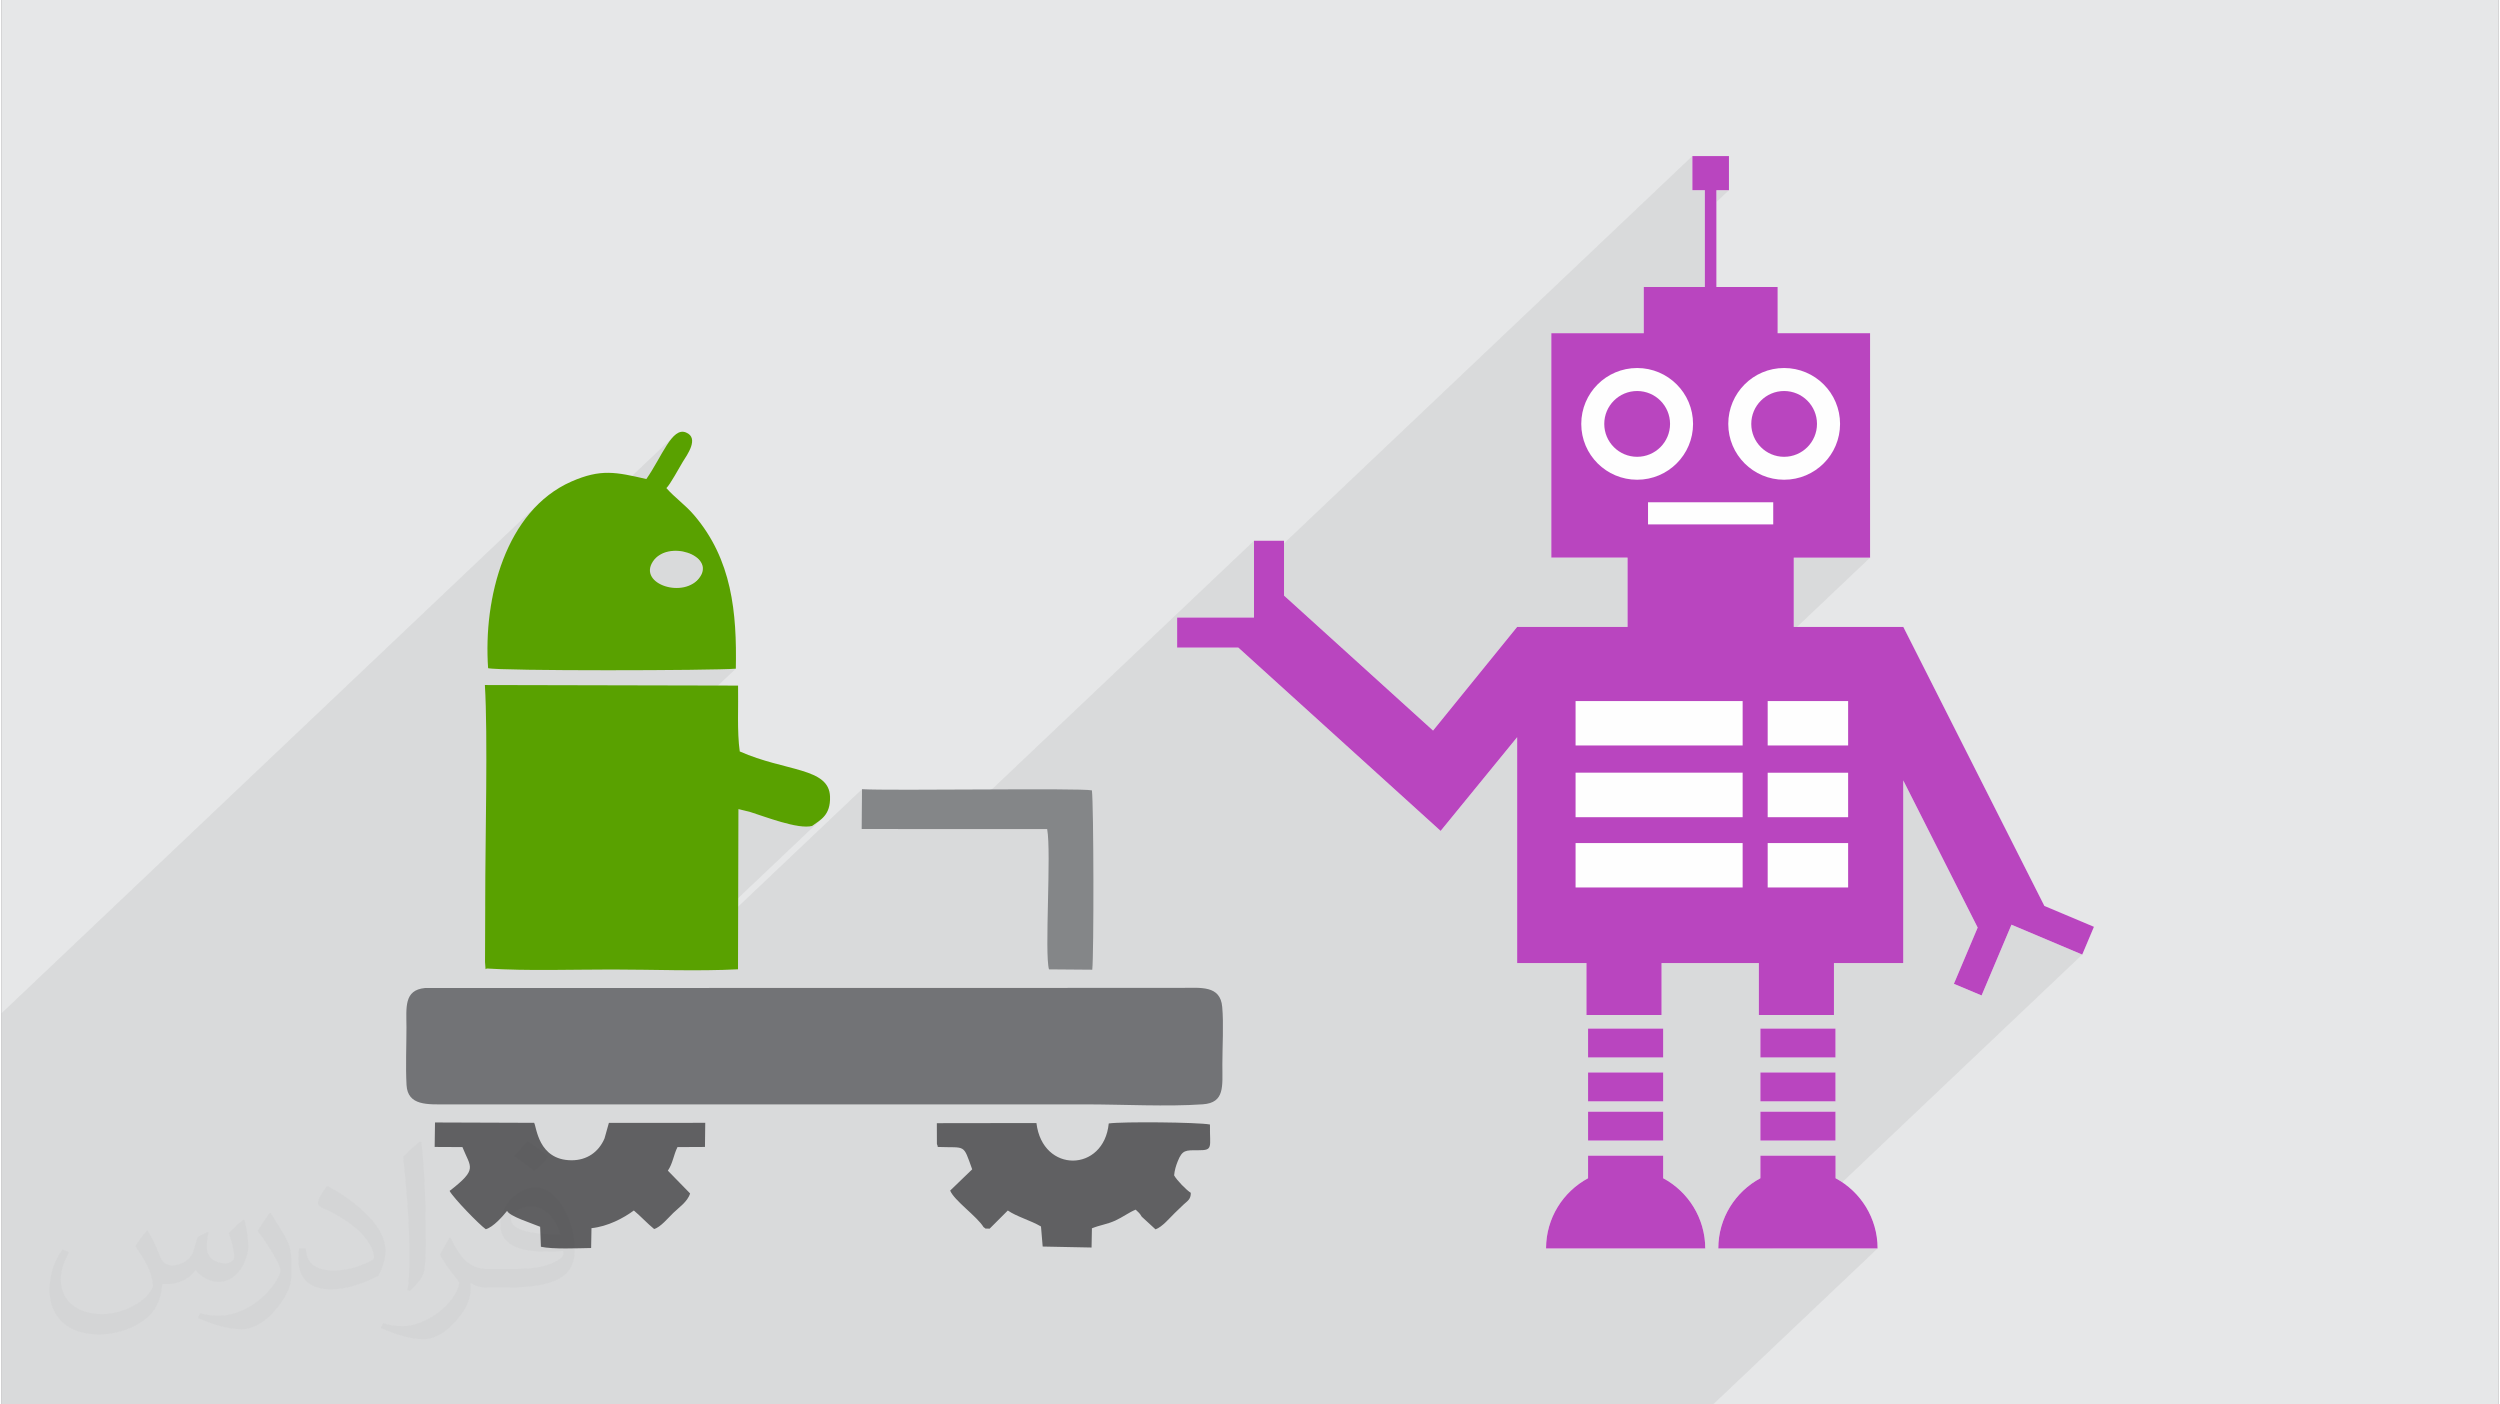
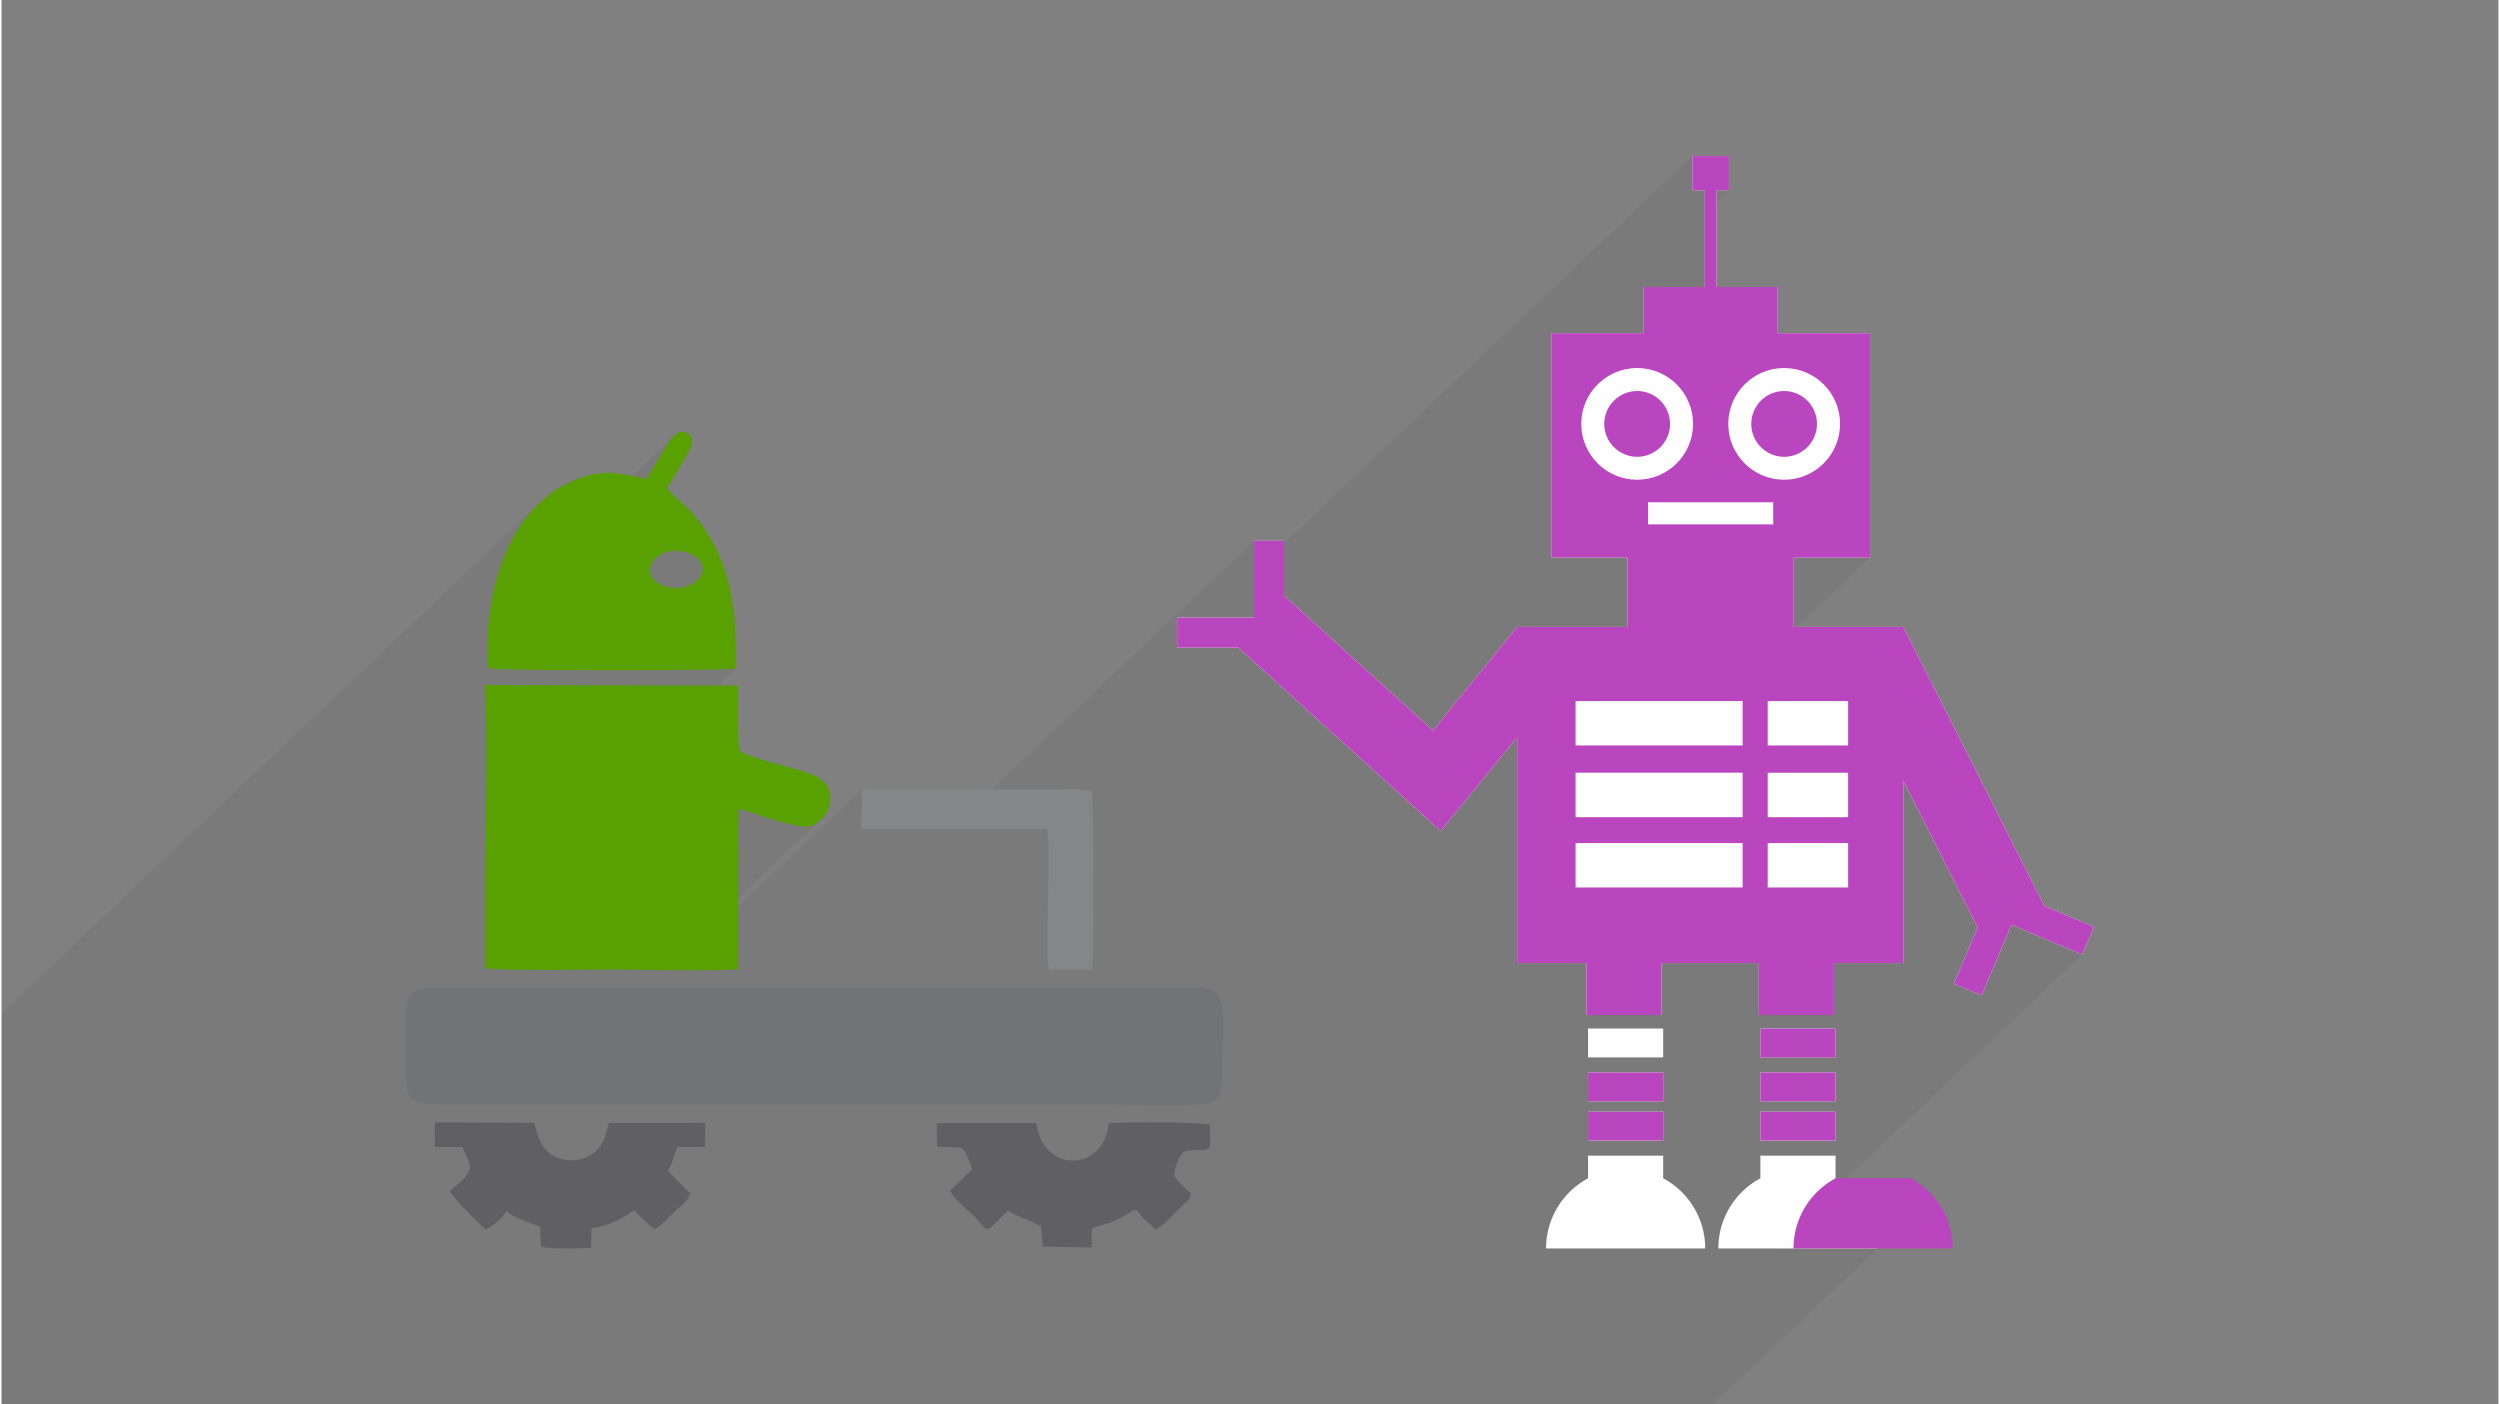
<svg xmlns="http://www.w3.org/2000/svg" xml:space="preserve" width="356px" height="200px" version="1.0" shape-rendering="geometricPrecision" text-rendering="geometricPrecision" image-rendering="optimizeQuality" fill-rule="evenodd" clip-rule="evenodd" viewBox="0 0 35600 20025">
  <rect x="0" y="0" width="35600" height="20025" fill="#808080" stroke="none" />
  <g id="Layer_x0020_1">
    <g id="_3021159311696">
-       <path fill="#E6E7E8" d="M0 0l35600 0 0 20025 -35600 0 0 -20025z" />
      <path fill="#373435" fill-opacity="0.078" d="M29125 12914l-1 1 709 299 -167 396 -4417 4190 136 0 138 0 114 0 95 0 84 0 77 0 76 0 82 0 94 0 110 0 133 0 163 0 197 0 -2346 2225 -24402 0 0 -5579 7659 -7265 -127 136 -115 150 -101 161 -89 172 -76 179 -65 187 -53 192 -42 195 -24 151 2650 -2514 -66 65 -66 92 -67 110 -70 122 -75 127 -80 124 -2255 2139 -9 175 -1 194 9 189 60 7 121 6 173 5 216 4 151 2 1628 -1544 98 -95 126 -49 137 -9 133 26 114 56 78 80 27 98 -40 111 -1403 1331 85 0 309 0 303 -1 288 -2 265 -2 234 -4 194 -3 145 -5 90 -5 -3574 3390 -2 794 4 49 2 31 1 16 1 6 3 -2 6 -5 11 -4 17 1 107 6 109 5 109 3 110 3 111 2 111 0 111 1 112 0 112 -1 112 -1 49 0 2415 -2292 164 40 91 30 109 37 121 40 128 38 127 33 119 23 106 9 86 -10 45 -31 46 -33 44 -35 -2271 2154 69 1 58 0 2720 -2580 -5 568 1261 0 4333 -4110 428 0 0 37 5822 -5522 261 0 261 0 0 487 -179 169 0 1211 873 0 0 659 1318 0 0 3200 -1042 988 1515 0 0 1 1 -1 2010 3975z" />
      <g>
        <path fill="#FEFEFE" d="M29123 12915l2 -1 -2010 -3975 -1 1 0 -1 -1561 0 0 -988 1088 0 0 -3200 -1318 0 0 -659 -873 0 0 -1380 179 0 0 -487 -261 0 -261 0 0 487 178 0 0 1380 -871 0 0 659 -1318 0 0 3199 1087 0 0 989 -1575 0 -1198 1477 -2125 -1925 0 -781 -428 0 0 1095 -1096 0 0 428 872 0 2885 2614 1091 -1336 0 3220 988 0 0 741 1071 0 0 -741 1387 0 0 741 1071 0 0 -741 988 0 0 -2604 1061 2098 -339 802 395 166 426 -1009 1009 426 167 -396 -710 -299zm-6503 2161l1071 0 0 -411 -1071 0 0 411zm0 627l1071 0 0 -412 -1071 0 0 412zm0 559l1071 0 0 -412 -1071 0 0 412zm1071 537l0 -322 -1071 0 0 322c-356,192 -599,568 -599,1001 1696,0 1116,0 2270,0 -1,-433 -244,-810 -600,-1001zm1386 -1723l1071 0 0 -411 -1071 0 0 411zm0 627l1071 0 0 -412 -1071 0 0 412zm0 559l1071 0 0 -412 -1071 0 0 412zm1072 537l0 -322 -1072 0 0 322c-357,192 -600,568 -600,1001 1697,0 1116,0 2271,0 0,-433 -243,-810 -599,-1001z" />
        <path fill="#727376" d="M5774 15469c16,301 304,277 575,277l9110 0c517,0 1168,35 1668,-1 316,-22 279,-256 279,-565 0,-248 20,-586 -2,-823 -27,-313 -307,-272 -590,-272l-10777 2c-302,29 -265,277 -264,560 0,264 -13,562 1,822z" />
        <path fill="#59A100" d="M9959 8225c-217,321 -888,106 -673,-218 211,-318 883,-92 673,218zm-3021 5585c568,35 1190,13 1766,13 579,0 1225,27 1796,-3l6 -2284 164 40c210,66 691,254 887,200 118,-86 264,-151 255,-418 -13,-416 -635,-355 -1287,-644 -40,-277 -18,-648 -24,-939l-3610 -8c44,725 5,2198 5,3058l-3 893c15,160 -9,80 45,92zm2255 -6980c-435,-100 -649,-148 -1069,36 -941,415 -1258,1667 -1187,2661 147,41 3220,35 3532,7 16,-801 -55,-1557 -595,-2189 -127,-149 -273,-247 -395,-386 52,-48 181,-287 233,-373 60,-97 241,-341 46,-420 -199,-82 -341,343 -565,664z" />
        <path fill="#606062" d="M14001 17496c61,37 -13,15 87,22l259 -259c124,87 328,142 473,228l24 286 697 14 5 -274c119,-48 214,-56 333,-110 105,-48 202,-121 291,-156 50,51 50,40 86,100l197 181c97,-35 199,-160 275,-234 47,-45 77,-75 125,-120 52,-49 105,-73 103,-167 -61,-37 -199,-178 -238,-249 7,-73 26,-137 51,-199 66,-167 114,-159 291,-159 220,1 165,-37 169,-367 -175,-33 -1247,-43 -1443,-15 -68,699 -945,715 -1031,-6l-1420 2 1 294c1,4 5,21 6,18 1,-3 3,11 6,27 406,16 357,-53 491,319l-314 303c56,141 384,369 476,521z" />
        <path fill="#606062" d="M9304 17523c90,-24 202,-160 271,-227 81,-80 206,-161 242,-280l-317 -325c71,-104 81,-223 137,-336l392 -2 4 -344 -1374 1 -62 221c-81,191 -248,313 -471,312 -479,-2 -498,-483 -533,-534l-1413 -5 -5 349 396 2c117,295 226,308 -183,625 54,101 423,481 516,546 106,-29 244,-186 304,-262 30,77 350,176 471,227l11 285c171,38 528,21 716,18l5 -283c232,-24 455,-142 604,-252 101,85 194,187 289,264z" />
        <path fill="#848688" d="M12263 11820l2645 1c62,342 -40,1767 26,2000l617 5c24,-223 21,-2336 -5,-2557 -173,-37 -2869,8 -3278,-17l-5 568z" />
        <g>
          <circle fill="#B945BF" cx="23320" cy="6044" r="469" />
-           <rect fill="#B945BF" x="22620" y="14665" width="1071" height="412" />
          <rect fill="#B945BF" x="22620" y="15291" width="1071" height="412" />
          <rect fill="#B945BF" x="22620" y="15850" width="1071" height="412" />
-           <path fill="#B945BF" d="M23691 16799l0 -322 -1071 0 0 322c-356,192 -599,568 -599,1001 1696,0 1116,0 2270,0 -1,-433 -244,-810 -600,-1001z" />
          <rect fill="#B945BF" x="25077" y="14665" width="1071" height="412" />
          <rect fill="#B945BF" x="25077" y="15291" width="1071" height="412" />
          <rect fill="#B945BF" x="25077" y="15850" width="1071" height="412" />
-           <path fill="#B945BF" d="M26149 16799l0 -322 -1072 0 0 322c-357,192 -600,568 -600,1001 1697,0 1116,0 2271,0 0,-433 -243,-810 -599,-1001z" />
+           <path fill="#B945BF" d="M26149 16799c-357,192 -600,568 -600,1001 1697,0 1116,0 2271,0 0,-433 -243,-810 -599,-1001z" />
          <path fill="#B945BF" d="M25415 5575c259,0 469,210 469,469 0,259 -210,469 -469,469 -258,0 -468,-210 -468,-469 0,-259 210,-469 468,-469z" />
          <path fill="#B945BF" d="M29123 12915l2 -1 -2010 -3975 -1 1 0 -1 -1561 0 0 -988 1088 0 0 -3200 -1318 0 0 -659 -873 0 0 -1380 179 0 0 -487 -261 0 -261 0 0 487 178 0 0 1380 -871 0 0 659 -1318 0 0 3199 1087 0 0 989 -1575 0 -1198 1477 -2125 -1925 0 -781 -428 0 0 1095 -1096 0 0 428 872 0 2885 2614 1091 -1336 0 3220 988 0 0 741 1071 0 0 -741 1387 0 0 741 1071 0 0 -741 988 0 0 -2604 1061 2098 -339 802 395 166 426 -1009 1009 426 167 -396 -710 -299zm-2910 -6871c0,440 -357,796 -798,796 -439,0 -796,-356 -796,-796 0,-440 357,-797 796,-797 441,0 798,357 798,797zm-3690 0c0,-440 357,-797 797,-797 440,0 797,357 797,797 0,440 -357,796 -797,796 -440,0 -797,-356 -797,-796zm2301 6609l-2382 0 0 -633 2382 0 0 633zm0 -1002l-2382 0 0 -634 2382 0 0 634zm0 -1022l-2382 0 0 -633 2382 0 0 633zm-456 -3152l-893 0 0 -316 893 0 892 0 0 316 -892 0zm1960 5176l-1147 0 0 -633 1147 0 0 633zm0 -1002l-1147 0 0 -634 1147 0 0 634zm0 -1022l-1147 0 0 -633 1147 0 0 633z" />
        </g>
      </g>
-       <path fill="#373435" fill-opacity="0.031" d="M2082 17547c68,103 112,202 155,312 32,64 49,183 199,183 44,0 107,-14 163,-45 63,-33 111,-83 136,-159l60 -202 146 -72 10 10c-20,76 -25,149 -25,206 0,169 146,233 262,233 68,0 129,-33 129,-95 0,-80 -34,-216 -78,-338 68,-68 136,-136 214,-191l12 6c34,144 53,286 53,381 0,93 -41,196 -75,264 -70,132 -194,237 -344,237 -114,0 -241,-57 -328,-163l-5 0c-82,102 -209,194 -412,194l-63 0c-10,134 -39,229 -83,314 -121,237 -480,404 -818,404 -470,0 -706,-272 -706,-633 0,-223 73,-431 185,-578l92 38c-70,134 -117,261 -117,385 0,338 275,499 592,499 294,0 658,-187 724,-404 -25,-237 -114,-349 -250,-565 41,-72 94,-144 160,-221l12 0zm5421 -1274c99,62 196,136 291,220 -53,75 -119,143 -201,203 -95,-77 -190,-143 -287,-213 66,-74 131,-146 197,-210zm51 926c-160,0 -291,105 -291,183 0,167 320,219 703,217 -48,-196 -216,-400 -412,-400zm-359 895c208,0 390,-6 529,-41 155,-40 286,-118 286,-172 0,-14 0,-31 -5,-45 -87,8 -187,8 -274,8 -282,0 -498,-64 -583,-222 -21,-44 -36,-93 -36,-149 0,-153 66,-303 182,-406 97,-85 204,-138 313,-138 197,0 354,158 464,408 60,136 101,293 101,491 0,132 -36,243 -118,326 -153,148 -435,204 -867,204l-196 0 0 0 -51 0c-107,0 -184,-19 -245,-66l-10 0c3,25 5,49 5,72 0,97 -32,221 -97,320 -192,286 -400,410 -580,410 -182,0 -405,-70 -606,-161l36 -70c65,27 155,45 279,45 325,0 752,-313 805,-618 -12,-25 -34,-58 -65,-93 -95,-113 -155,-208 -211,-307 48,-95 92,-171 133,-240l17 -2c139,283 265,446 546,446l44 0 0 0 204 0zm-1408 299c24,-130 26,-276 26,-413l0 -202c0,-377 -48,-926 -87,-1283 68,-74 163,-160 238,-218l22 6c51,450 63,971 63,1452 0,126 -5,249 -17,340 -7,114 -73,200 -214,332l-31 -14zm-1449 -596c7,177 94,317 398,317 189,0 349,-49 526,-134 32,-14 49,-33 49,-49 0,-111 -85,-258 -228,-392 -139,-126 -323,-237 -495,-311 -59,-25 -78,-52 -78,-77 0,-51 68,-158 124,-235l19 -2c197,103 417,256 580,427 148,157 240,316 240,489 0,128 -39,249 -102,361 -216,109 -446,192 -674,192 -277,0 -466,-130 -466,-436 0,-33 0,-84 12,-150l95 0zm-501 -503l172 278c63,103 122,215 122,392l0 227c0,183 -117,379 -306,573 -148,132 -279,188 -400,188 -180,0 -386,-56 -624,-159l27 -70c75,20 162,37 269,37 342,-2 692,-252 852,-557 19,-35 26,-68 26,-91 0,-35 -19,-74 -34,-109 -87,-165 -184,-315 -291,-454 56,-88 112,-173 173,-257l14 2z" />
    </g>
  </g>
</svg>